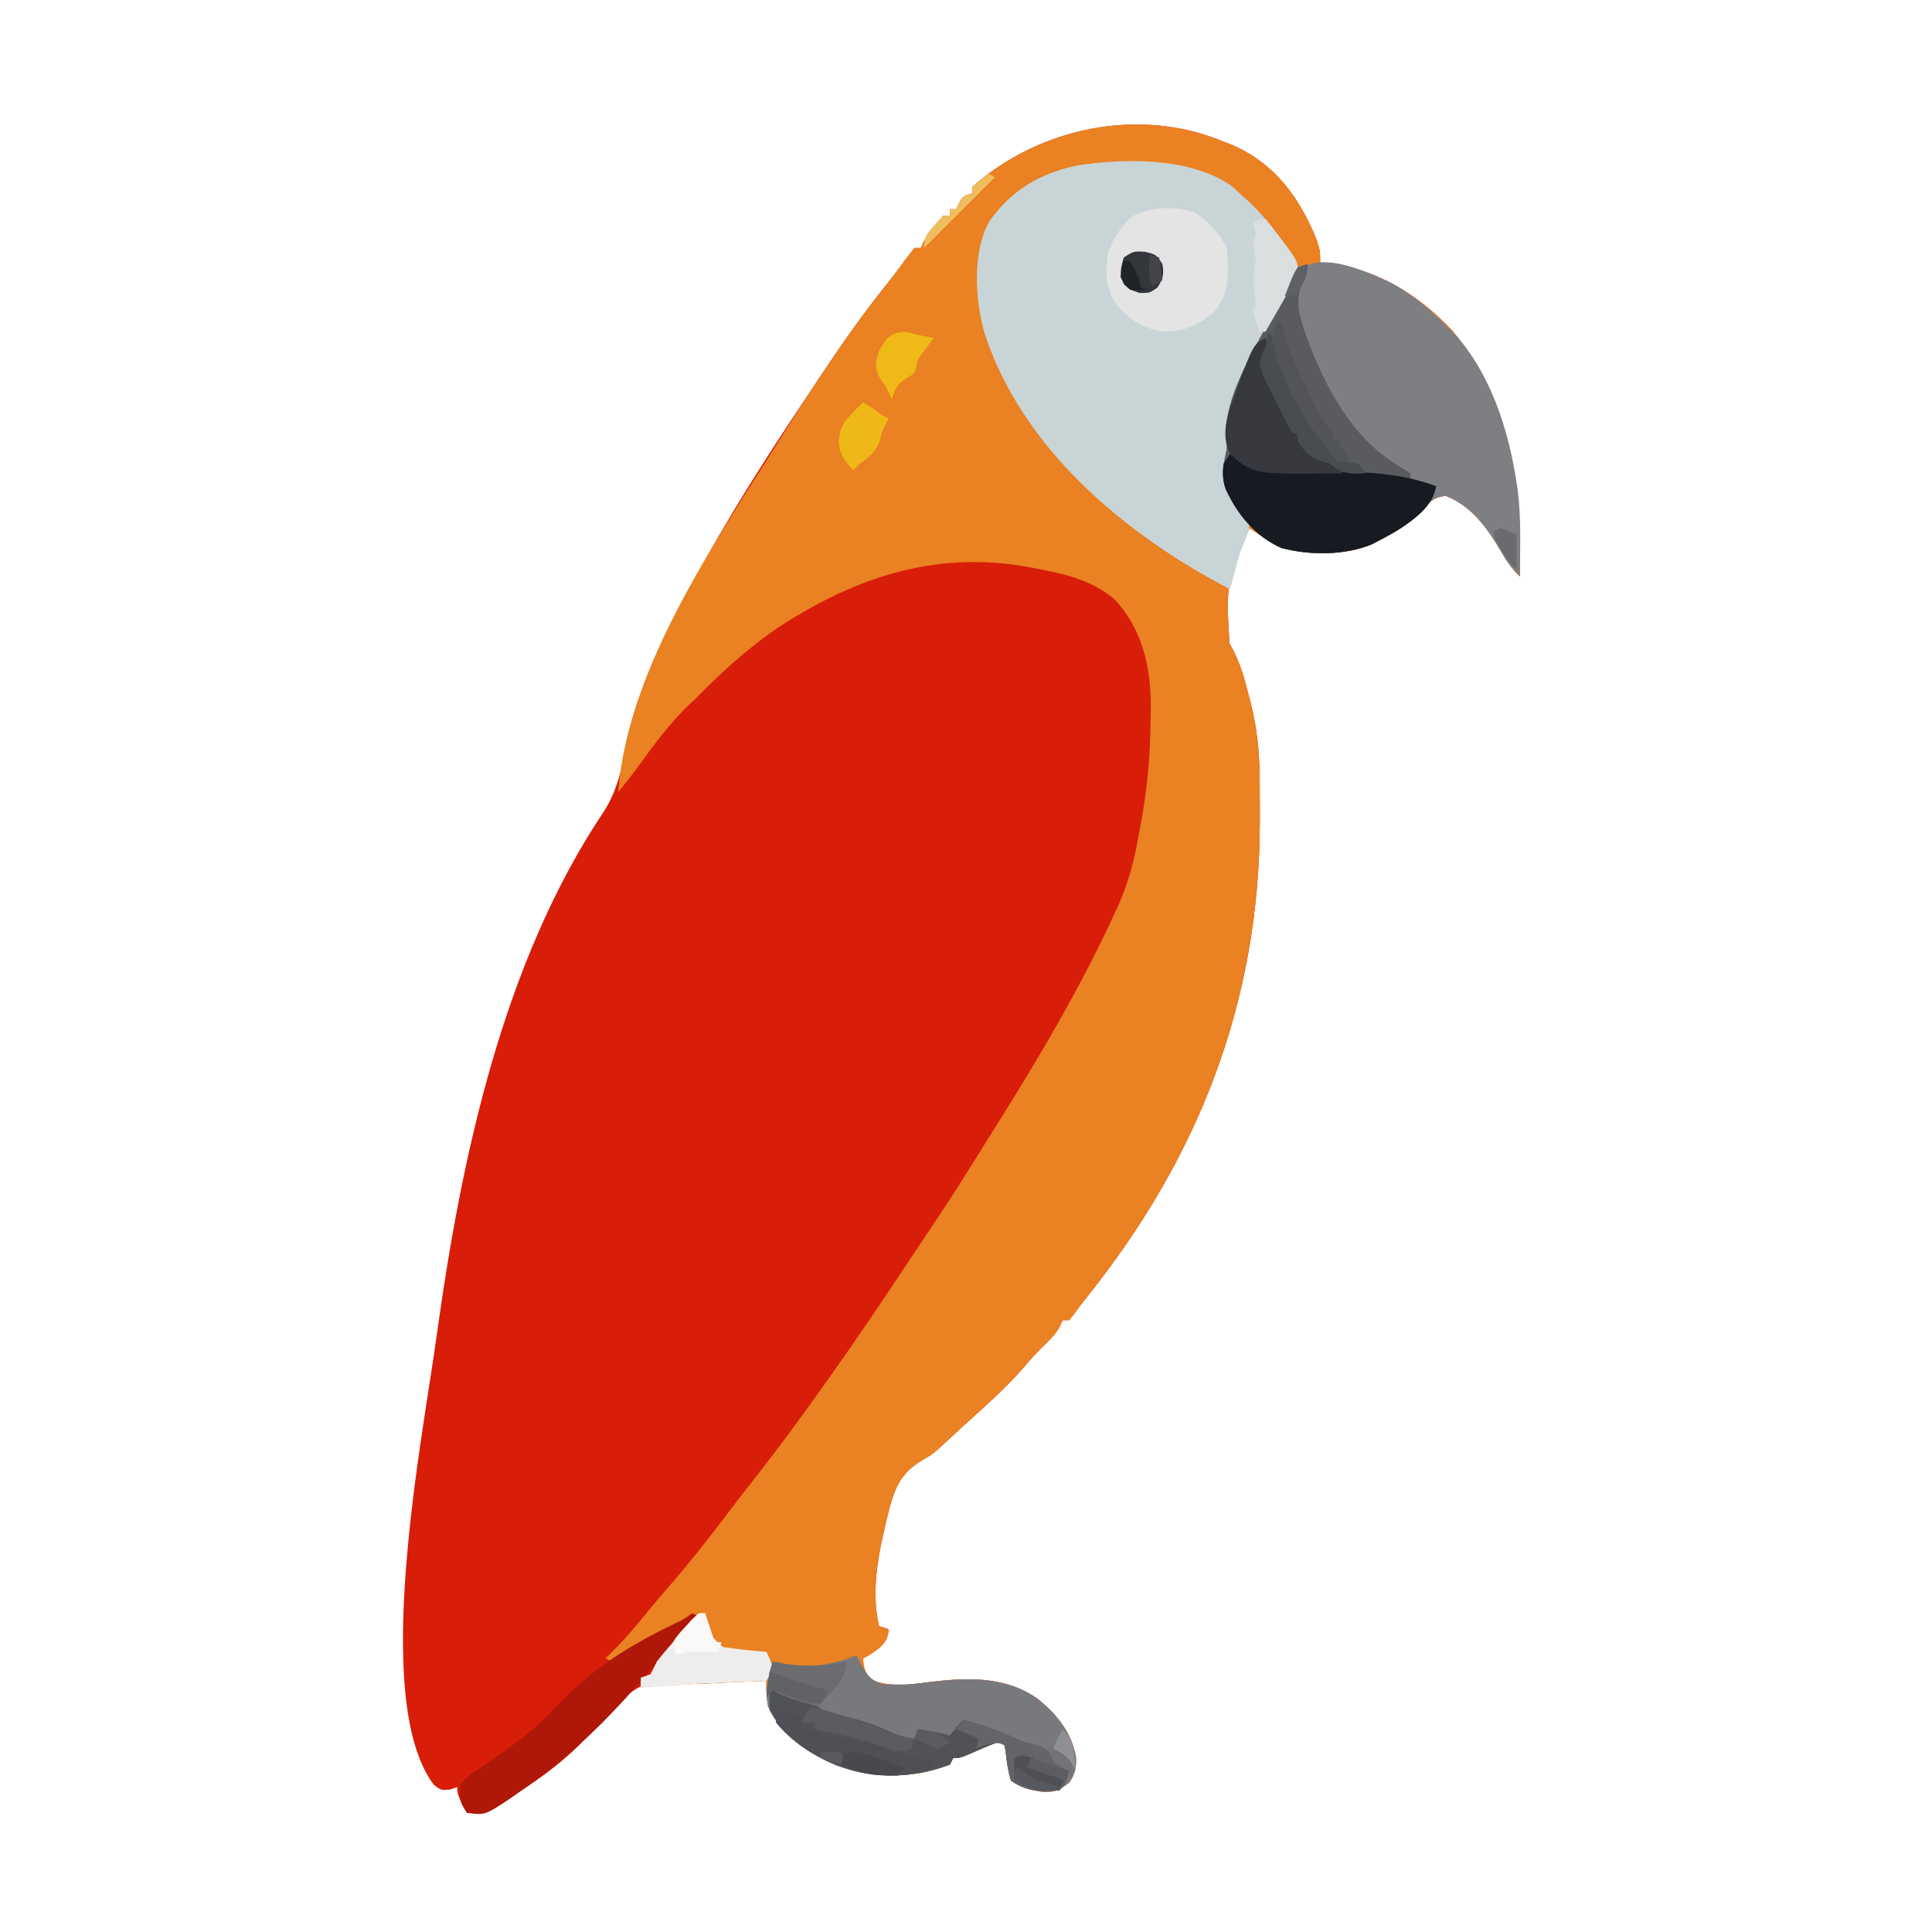
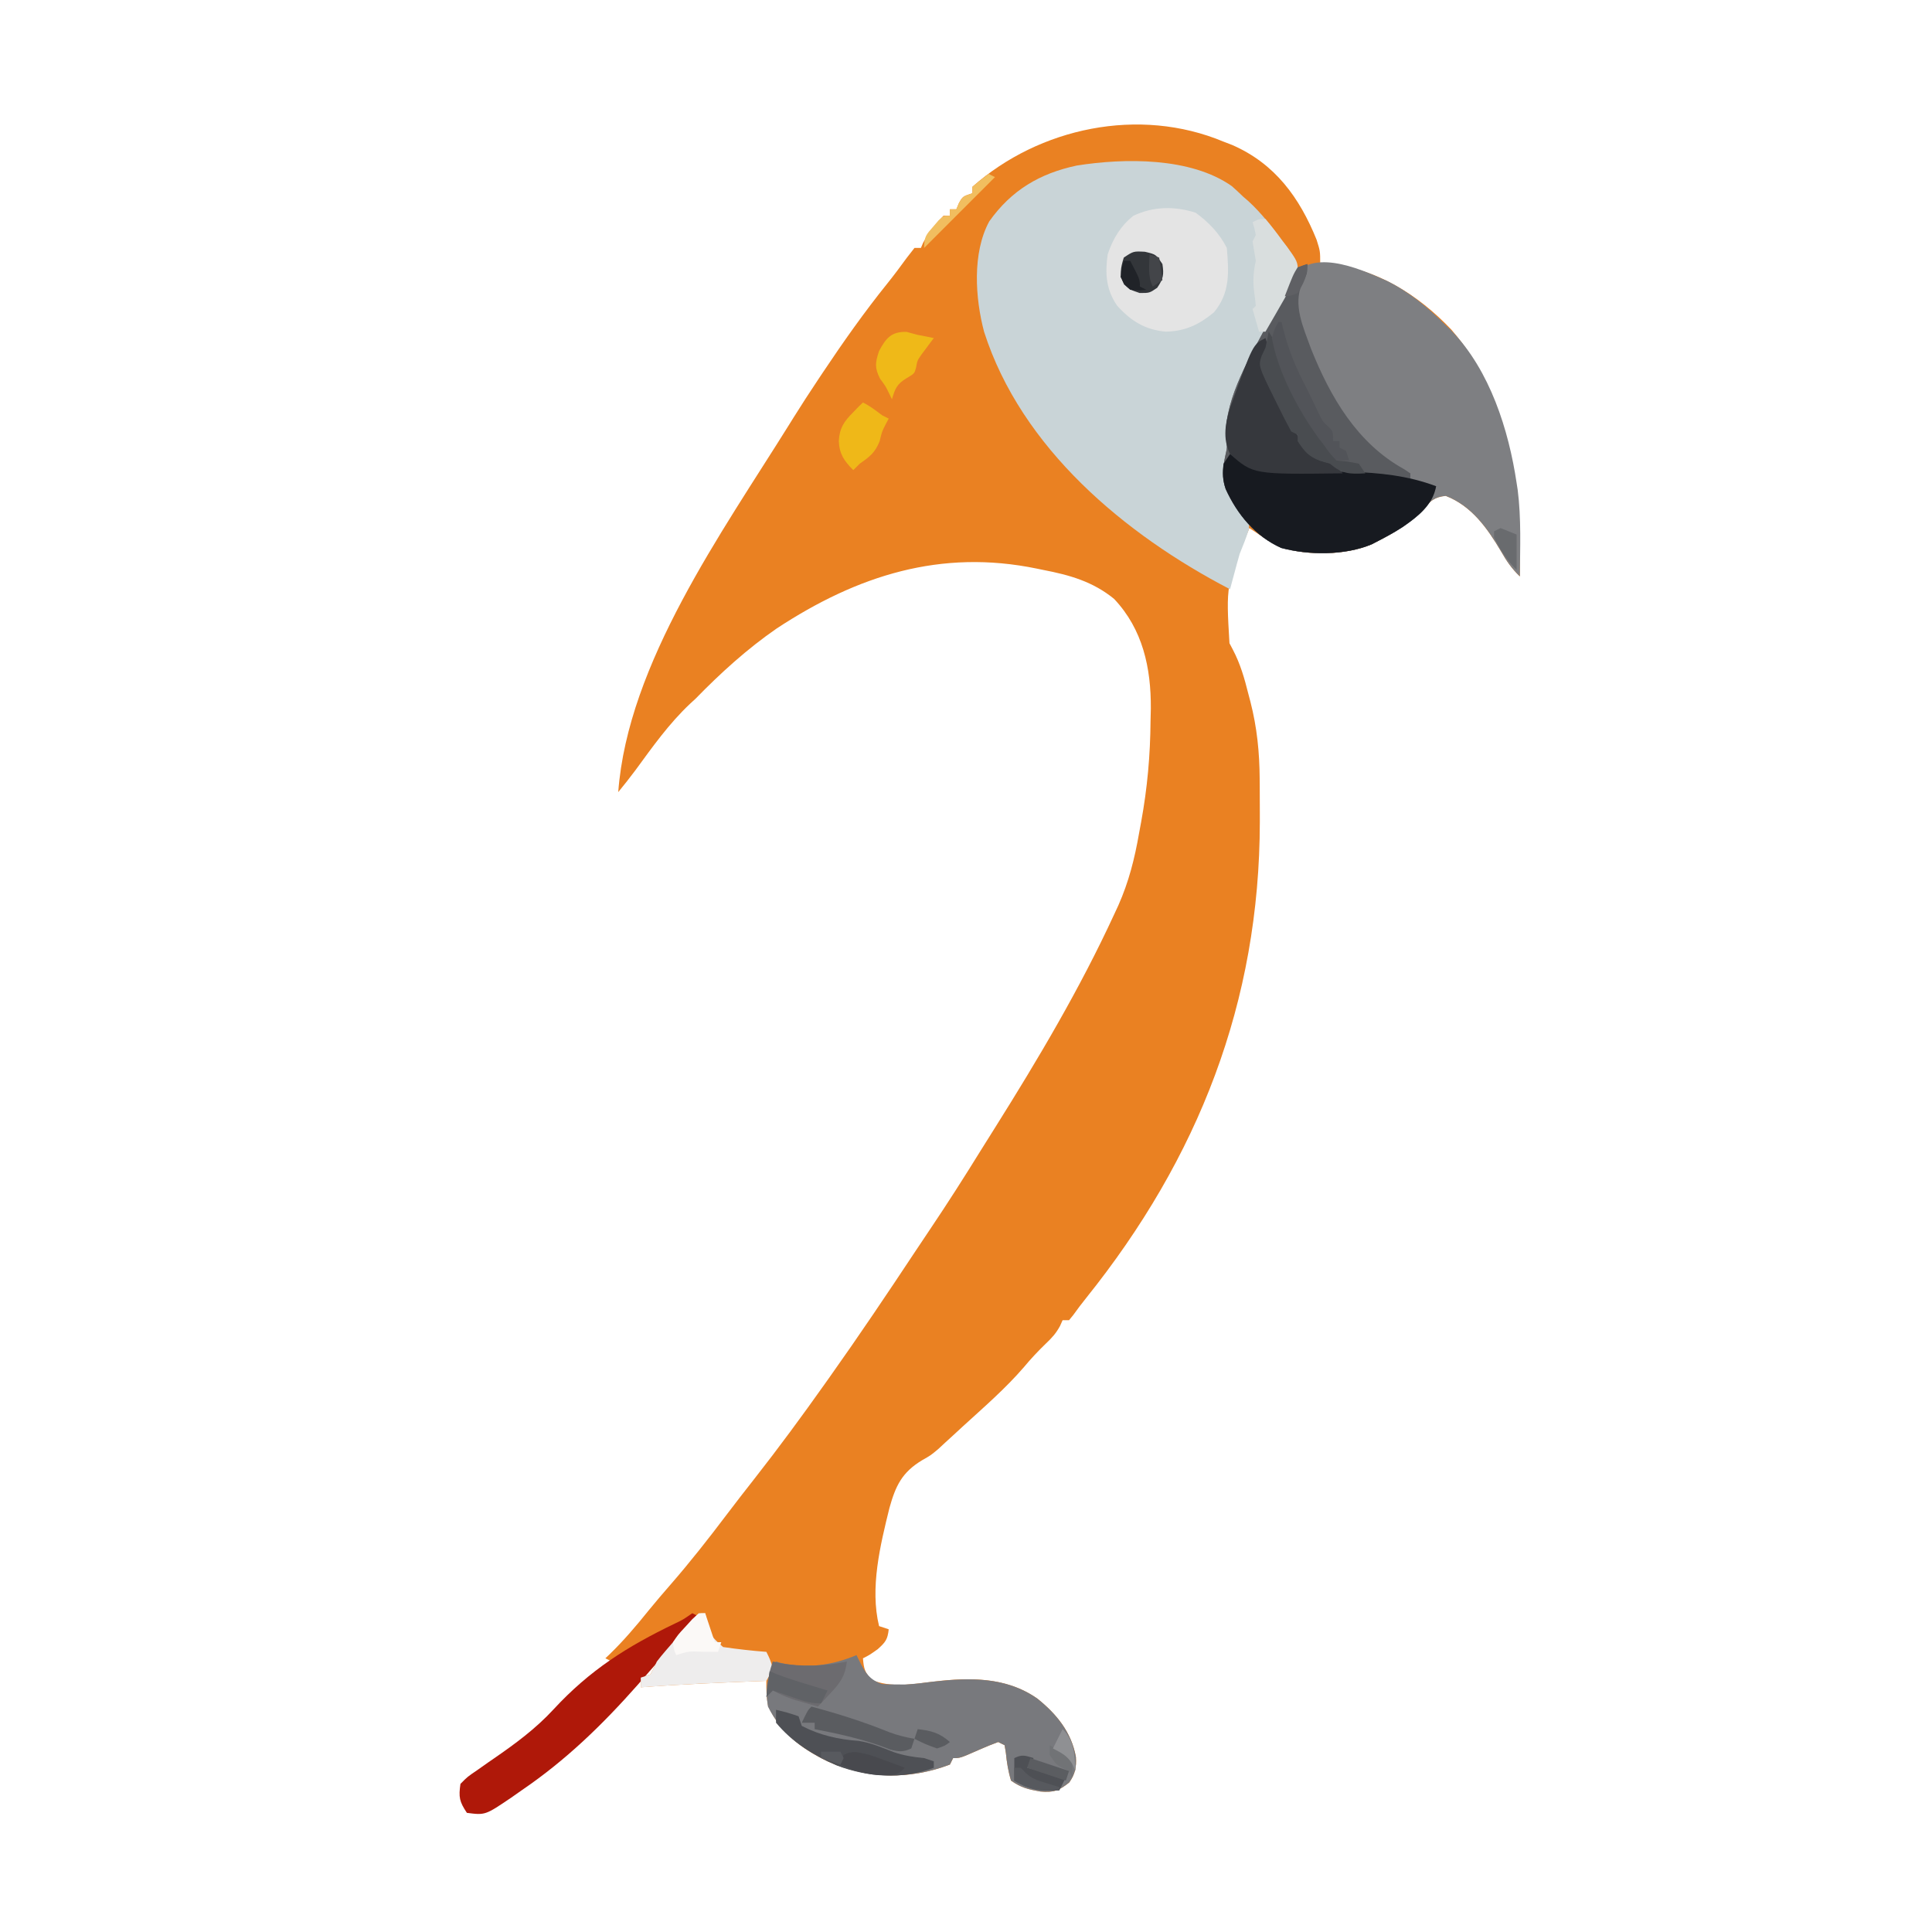
<svg xmlns="http://www.w3.org/2000/svg" version="1.1" width="600" height="600">
-   <path d="M0 0 C1.321 0.509 1.321 0.509 2.668 1.027 C15.969 6.822 23.595 17.384 28.875 30.438 C30 34 30 34 30 38 C30.583 38.014 31.165 38.028 31.766 38.043 C46.975 38.928 60.434 47.527 70.723 58.352 C89.396 80.068 92.253 107.569 92 135 C89.505 132.598 87.893 130.276 86.188 127.25 C81.939 120.079 77.081 113.141 69 110 C65.544 110.297 64.11 111.644 61.875 114.188 C57.768 118.462 53.253 121.3 48 124 C47.337 124.343 46.675 124.686 45.992 125.039 C37.747 128.499 26.178 128.664 17.719 125.945 C15.338 124.762 13.178 123.52 11 122 C10.01 121.34 9.02 120.68 8 120 C0.75 137.664 0.75 137.664 1.823 155.755 C2.163 156.402 2.504 157.049 2.855 157.715 C5.198 162.163 6.474 166.639 7.688 171.5 C7.9 172.303 8.112 173.106 8.33 173.934 C10.38 181.913 11.157 189.657 11.203 197.871 C11.21 198.702 11.217 199.534 11.224 200.39 C11.242 203.073 11.248 205.755 11.25 208.438 C11.251 209.355 11.251 210.272 11.252 211.218 C11.187 267.226 -7.829 315.65 -42.688 359.109 C-44.067 360.834 -45.414 362.586 -46.688 364.391 C-47.121 364.922 -47.554 365.453 -48 366 C-48.66 366 -49.32 366 -50 366 C-50.396 366.889 -50.396 366.889 -50.801 367.797 C-52.044 370.08 -53.304 371.474 -55.188 373.25 C-57.61 375.594 -59.85 377.968 -62 380.562 C-67.764 387.25 -74.495 393.051 -81 399 C-81.938 399.865 -82.877 400.73 -83.844 401.621 C-84.658 402.365 -85.473 403.109 -86.312 403.875 C-87.475 404.952 -87.475 404.952 -88.66 406.051 C-91 408 -91 408 -93.621 409.48 C-99.917 413.27 -101.855 417.455 -103.778 424.319 C-106.633 435.898 -109.88 449.146 -107 461 C-106.01 461.33 -105.02 461.66 -104 462 C-104.34 465.17 -104.999 465.999 -107.438 468.188 C-110 470 -110 470 -112 471 C-111.743 474.168 -111.417 475.61 -109.062 477.812 C-103.549 479.95 -98.008 479.264 -92.23 478.504 C-80.223 476.955 -68.06 476.345 -57.801 483.543 C-51.818 488.375 -47.283 493.929 -45.875 501.625 C-45.689 504.879 -46.07 506.872 -47.938 509.562 C-51.138 512.11 -52.854 512.754 -56.938 512.367 C-60.653 511.706 -62.856 511.201 -66 509 C-66.892 506.116 -67.31 503.401 -67.613 500.398 C-67.805 499.211 -67.805 499.211 -68 498 C-68.66 497.67 -69.32 497.34 -70 497 C-72.03 497.735 -74.027 498.562 -76 499.438 C-81.809 502 -81.809 502 -84 502 C-84.33 502.66 -84.66 503.32 -85 504 C-97.579 508.803 -110.78 508.457 -123 503 C-131.04 499.101 -137.691 494.119 -141.438 485.812 C-141.978 483.112 -142.041 480.742 -142 478 C-143.563 478.061 -145.125 478.122 -146.688 478.184 C-147.688 478.222 -148.689 478.26 -149.719 478.3 C-151.926 478.392 -154.132 478.499 -156.337 478.618 C-165.884 479.118 -165.884 479.118 -170.418 478.551 C-176.272 478.084 -179.84 478.316 -184.472 481.927 C-189.211 486.271 -193.572 490.938 -197.934 495.656 C-203.985 502.19 -210.594 507.13 -218 512 C-219.04 512.728 -220.081 513.457 -221.152 514.207 C-226.096 517.571 -228.872 519.4 -235 519 C-238 513.25 -238 513.25 -238 511 C-238.743 511.248 -239.485 511.495 -240.25 511.75 C-243 512 -243 512 -245.25 510.312 C-265.24 483.897 -248.484 401.408 -244.312 370.252 C-236.716 315.397 -223.773 254.707 -192.5 208.062 C-188.912 202.509 -187.545 197.126 -186.061 190.775 C-176.028 149.431 -149.437 109.078 -126 74 C-125.521 73.281 -125.043 72.562 -124.55 71.821 C-118.164 62.258 -111.6 52.935 -104.383 43.98 C-102.325 41.407 -100.366 38.795 -98.438 36.125 C-97.633 35.094 -96.829 34.062 -96 33 C-95.34 33 -94.68 33 -94 33 C-93.66 32.196 -93.66 32.196 -93.312 31.375 C-91.544 28.175 -89.463 25.71 -87 23 C-86.34 23 -85.68 23 -85 23 C-85 22.34 -85 21.68 -85 21 C-84.34 21 -83.68 21 -83 21 C-82.732 20.361 -82.464 19.721 -82.188 19.062 C-81 17 -81 17 -78 16 C-78 15.34 -78 14.68 -78 14 C-57.258 -4.369 -26.211 -10.984 0 0 Z " fill="#D81D08" transform="translate(380,44)" />
  <path d="M0 0 C1.321 0.509 1.321 0.509 2.668 1.027 C15.969 6.822 23.595 17.384 28.875 30.438 C30 34 30 34 30 38 C30.583 38.014 31.165 38.028 31.766 38.043 C46.975 38.928 60.434 47.527 70.723 58.352 C89.396 80.068 92.253 107.569 92 135 C89.505 132.598 87.893 130.276 86.188 127.25 C81.939 120.079 77.081 113.141 69 110 C65.544 110.297 64.11 111.644 61.875 114.188 C57.768 118.462 53.253 121.3 48 124 C47.337 124.343 46.675 124.686 45.992 125.039 C37.747 128.499 26.178 128.664 17.719 125.945 C15.338 124.762 13.178 123.52 11 122 C10.01 121.34 9.02 120.68 8 120 C0.75 137.664 0.75 137.664 1.823 155.755 C2.163 156.402 2.504 157.049 2.855 157.715 C5.198 162.163 6.474 166.639 7.688 171.5 C7.9 172.303 8.112 173.106 8.33 173.934 C10.38 181.913 11.157 189.657 11.203 197.871 C11.21 198.702 11.217 199.534 11.224 200.39 C11.242 203.073 11.248 205.755 11.25 208.438 C11.251 209.355 11.251 210.272 11.252 211.218 C11.187 267.226 -7.829 315.65 -42.688 359.109 C-44.067 360.834 -45.414 362.586 -46.688 364.391 C-47.121 364.922 -47.554 365.453 -48 366 C-48.66 366 -49.32 366 -50 366 C-50.396 366.889 -50.396 366.889 -50.801 367.797 C-52.044 370.08 -53.304 371.474 -55.188 373.25 C-57.61 375.594 -59.85 377.968 -62 380.562 C-67.764 387.25 -74.495 393.051 -81 399 C-81.938 399.865 -82.877 400.73 -83.844 401.621 C-85.066 402.737 -85.066 402.737 -86.312 403.875 C-87.087 404.593 -87.862 405.311 -88.66 406.051 C-91 408 -91 408 -93.621 409.48 C-99.917 413.27 -101.855 417.455 -103.778 424.319 C-106.633 435.898 -109.88 449.146 -107 461 C-106.01 461.33 -105.02 461.66 -104 462 C-104.34 465.17 -104.999 465.999 -107.438 468.188 C-110 470 -110 470 -112 471 C-111.743 474.168 -111.417 475.61 -109.062 477.812 C-103.549 479.95 -98.008 479.264 -92.23 478.504 C-80.223 476.955 -68.06 476.345 -57.801 483.543 C-51.818 488.375 -47.283 493.929 -45.875 501.625 C-45.689 504.879 -46.07 506.872 -47.938 509.562 C-51.138 512.11 -52.854 512.754 -56.938 512.367 C-60.653 511.706 -62.856 511.201 -66 509 C-66.892 506.116 -67.31 503.401 -67.613 500.398 C-67.741 499.607 -67.869 498.815 -68 498 C-68.66 497.67 -69.32 497.34 -70 497 C-72.03 497.735 -74.027 498.562 -76 499.438 C-81.809 502 -81.809 502 -84 502 C-84.33 502.66 -84.66 503.32 -85 504 C-97.579 508.803 -110.78 508.457 -123 503 C-131.04 499.101 -137.691 494.119 -141.438 485.812 C-141.978 483.112 -142.041 480.742 -142 478 C-155.013 478.503 -168.013 479.022 -181 480 C-181 479.01 -181 478.02 -181 477 C-180.01 476.67 -179.02 476.34 -178 476 C-177.284 474.692 -176.622 473.355 -176 472 C-175.098 470.819 -174.155 469.668 -173.18 468.547 C-172.645 467.928 -172.11 467.309 -171.559 466.672 C-171.003 466.038 -170.447 465.403 -169.875 464.75 C-169.312 464.1 -168.748 463.451 -168.168 462.781 C-166.782 461.184 -165.392 459.592 -164 458 C-172.12 461.952 -179.991 466.048 -187.672 470.812 C-188.44 471.204 -189.208 471.596 -190 472 C-190.66 471.67 -191.32 471.34 -192 471 C-191.599 470.622 -191.198 470.245 -190.785 469.855 C-186.319 465.531 -182.397 460.909 -178.504 456.066 C-176.298 453.365 -174.043 450.727 -171.751 448.099 C-165.647 441.09 -159.952 433.833 -154.352 426.418 C-151.53 422.683 -148.656 418.993 -145.765 415.312 C-138.243 405.726 -131.045 395.94 -124 386 C-123.449 385.225 -122.898 384.449 -122.33 383.65 C-113.225 370.825 -104.458 357.787 -95.774 344.673 C-94.23 342.346 -92.677 340.024 -91.117 337.707 C-85.691 329.643 -80.475 321.468 -75.366 313.2 C-73.935 310.895 -72.49 308.6 -71.043 306.305 C-57.593 284.899 -44.593 262.981 -34 240 C-33.567 239.068 -33.134 238.137 -32.688 237.177 C-29.432 229.825 -27.626 222.654 -26.25 214.75 C-26.042 213.631 -25.835 212.512 -25.621 211.359 C-23.677 200.725 -22.771 190.625 -22.688 179.812 C-22.658 178.574 -22.629 177.336 -22.6 176.061 C-22.514 163.422 -25.095 151.435 -34 142 C-40.578 136.619 -47.788 134.586 -56 133 C-56.982 132.797 -56.982 132.797 -57.983 132.59 C-87.772 126.447 -113.677 134.666 -138.803 151.186 C-147.956 157.509 -156.248 165.044 -164 173 C-164.545 173.5 -165.091 174 -165.652 174.516 C-172.236 180.709 -177.355 187.951 -182.674 195.216 C-184.391 197.526 -186.182 199.77 -188 202 C-185.031 161.992 -155.724 121.266 -135 88 C-134.532 87.248 -134.064 86.495 -133.583 85.72 C-131.117 81.772 -128.586 77.87 -126 74 C-125.521 73.281 -125.043 72.562 -124.55 71.821 C-118.164 62.258 -111.6 52.935 -104.383 43.98 C-102.325 41.407 -100.366 38.795 -98.438 36.125 C-97.633 35.094 -96.829 34.062 -96 33 C-95.34 33 -94.68 33 -94 33 C-93.773 32.464 -93.546 31.927 -93.312 31.375 C-91.544 28.175 -89.463 25.71 -87 23 C-86.34 23 -85.68 23 -85 23 C-85 22.34 -85 21.68 -85 21 C-84.34 21 -83.68 21 -83 21 C-82.732 20.361 -82.464 19.721 -82.188 19.062 C-81 17 -81 17 -78 16 C-78 15.34 -78 14.68 -78 14 C-57.258 -4.369 -26.211 -10.984 0 0 Z " fill="#EA8122" transform="translate(380,44)" />
  <path d="M0 0 C1.172 1.034 2.319 2.096 3.438 3.188 C4.267 3.905 4.267 3.905 5.113 4.637 C9.255 8.417 12.603 12.827 15.938 17.312 C16.396 17.911 16.854 18.509 17.326 19.125 C19.159 21.666 20.429 23.493 20.469 26.68 C19.088 30.036 17.307 33.088 15.438 36.188 C11.633 42.704 8.448 49.368 5.5 56.312 C5.123 57.201 4.746 58.089 4.357 59.004 C0.382 68.386 0.382 68.386 -0.625 78.438 C-0.466 83.995 -0.466 83.995 -1.562 86.188 C-1.831 91.704 -0.733 95.305 2.688 99.625 C5.487 103.48 5.487 103.48 5.27 106.59 C4.46 109.192 3.467 111.665 2.438 114.188 C1.849 116.222 1.286 118.264 0.75 120.312 C0.499 121.243 0.247 122.174 -0.012 123.133 C-0.193 123.811 -0.375 124.489 -0.562 125.188 C-33.304 108.172 -65.381 81.33 -76.938 45.25 C-79.709 34.856 -80.678 20.747 -75.34 10.941 C-68.475 1.258 -59.656 -3.96 -48.154 -6.402 C-33.331 -8.748 -12.772 -9.023 0 0 Z " fill="#C9D4D7" transform="translate(382.562,57.812)" />
  <path d="M0 0 C7.033 3.561 12.58 8.17 18.145 13.715 C18.771 14.318 19.398 14.921 20.043 15.543 C31.856 27.837 37.681 46.19 40.145 62.715 C40.255 63.428 40.366 64.141 40.48 64.875 C41.607 73.754 41.227 82.784 41.145 91.715 C38.65 89.313 37.037 86.99 35.332 83.965 C31.084 76.794 26.226 69.856 18.145 66.715 C14.689 67.012 13.254 68.359 11.02 70.902 C6.912 75.176 2.398 78.015 -2.855 80.715 C-3.518 81.058 -4.181 81.401 -4.863 81.754 C-13.158 85.234 -24.392 85.183 -32.996 82.871 C-41.032 79.223 -46.576 72.524 -50.207 64.594 C-51.429 61.053 -51.133 57.999 -50.355 54.402 C-49.702 51.542 -49.702 51.542 -50.168 47.902 C-50.268 35.866 -42.37 23.139 -36.91 12.733 C-35.813 10.634 -34.742 8.523 -33.672 6.41 C-32.963 5.032 -32.254 3.654 -31.543 2.277 C-31.218 1.632 -30.892 0.987 -30.557 0.322 C-24.63 -10.971 -9.048 -4.072 0 0 Z " fill="#7E7F82" transform="translate(430.855,87.285)" />
  <path d="M0 0 C0 3 0 3 -1.625 6.062 C-4.558 12.752 -1.191 19.776 1.125 26.25 C7.165 41.368 15.482 55.642 29.988 63.668 C30.652 64.108 31.316 64.547 32 65 C32 65.66 32 66.32 32 67 C34.64 67.66 37.28 68.32 40 69 C38.274 75.905 32.999 79.566 27.125 83.25 C25.432 84.195 23.724 85.114 22 86 C21.337 86.343 20.675 86.686 19.992 87.039 C11.698 90.52 0.463 90.468 -8.141 88.156 C-16.177 84.508 -21.72 77.809 -25.352 69.879 C-26.574 66.338 -26.278 63.284 -25.5 59.688 C-24.846 56.827 -24.846 56.827 -25.312 53.188 C-25.412 41.152 -17.514 28.424 -12.054 18.019 C-10.958 15.919 -9.886 13.808 -8.816 11.695 C-8.108 10.317 -7.398 8.94 -6.688 7.562 C-6.362 6.917 -6.037 6.272 -5.702 5.607 C-3.344 1.115 -3.344 1.115 0 0 Z " fill="#595B5F" transform="translate(406,82)" />
  <path d="M0 0 C0.3 0.615 0.601 1.23 0.91 1.863 C2.793 5.554 3.985 7.662 8 9 C9.56 9.094 11.124 9.13 12.688 9.125 C13.496 9.128 14.304 9.13 15.137 9.133 C18.072 8.997 20.94 8.621 23.852 8.24 C35.297 6.96 46.478 6.722 56.199 13.543 C62.182 18.375 66.717 23.929 68.125 31.625 C68.311 34.879 67.93 36.872 66.062 39.562 C62.862 42.11 61.146 42.754 57.062 42.367 C53.347 41.706 51.144 41.201 48 39 C47.108 36.116 46.69 33.401 46.387 30.398 C46.259 29.607 46.131 28.815 46 28 C45.34 27.67 44.68 27.34 44 27 C41.97 27.735 39.973 28.562 38 29.438 C32.191 32 32.191 32 30 32 C29.505 32.99 29.505 32.99 29 34 C16.421 38.803 3.22 38.457 -9 33 C-17.06 29.091 -23.438 24.125 -27.5 16 C-28.364 10.817 -27.978 6.467 -25 2 C-24.457 2.16 -23.915 2.32 -23.355 2.484 C-15.3 4.248 -7.512 3.187 0 0 Z " fill="#78797D" transform="translate(266,514)" />
  <path d="M0 0 C1.073 0.639 2.145 1.279 3.25 1.938 C13.056 6.823 26.3 5.269 37.021 5.518 C46.298 5.798 55.26 6.693 64 10 C62.947 15.952 58.372 19.319 53.629 22.68 C51.135 24.244 48.618 25.654 46 27 C45.337 27.343 44.675 27.686 43.992 28.039 C35.698 31.52 24.463 31.468 15.859 29.156 C7.828 25.51 2.281 18.814 -1.348 10.887 C-2.301 8.13 -2.401 5.876 -2 3 C-1.34 2.01 -0.68 1.02 0 0 Z " fill="#171A20" transform="translate(382,141)" />
  <path d="M0 0 C4.005 2.887 7.464 6.49 9.688 10.938 C10.338 18.561 10.718 24.901 5.688 30.938 C1.096 34.742 -3.258 36.829 -9.312 36.938 C-15.735 36.326 -20.008 33.674 -24.312 28.938 C-27.844 23.926 -28.147 18.878 -27.312 12.938 C-25.717 8.158 -23.306 4.084 -19.312 0.938 C-13.108 -1.995 -6.503 -2.086 0 0 Z " fill="#E4E4E4" transform="translate(371.312,66.062)" />
-   <path d="M0 0 C2.108 0.592 4.211 1.199 6.312 1.812 C8.07 2.317 8.07 2.317 9.863 2.832 C13 4 13 4 14.473 5.516 C16.927 7.901 19.842 8.165 23.125 8.938 C28.414 10.235 33.282 11.817 38.191 14.184 C40.413 15.186 42.587 15.689 45 16 C45.33 15.01 45.66 14.02 46 13 C49.377 13.537 52.697 14.111 56 15 C57.32 13.35 58.64 11.7 60 10 C65.874 11.619 71.383 13.51 76.898 16.102 C79.232 17.166 79.232 17.166 82.812 17.938 C86.64 19.213 87.726 20.751 90 24 C90.99 24.66 91.98 25.32 93 26 C92.427 28.867 92.139 29.861 90 32 C84.341 32.48 79.799 32.359 75 29 C74.108 26.116 73.69 23.401 73.387 20.398 C73.259 19.607 73.131 18.815 73 18 C72.34 17.67 71.68 17.34 71 17 C68.97 17.735 66.973 18.562 65 19.438 C59.191 22 59.191 22 57 22 C56.67 22.66 56.34 23.32 56 24 C43.421 28.803 30.22 28.457 18 23 C10.562 19.393 3.79 14.58 0 7 C-0.04 4.667 -0.043 2.333 0 0 Z " fill="#505257" transform="translate(239,524)" />
  <path d="M0 0 C0.99 0.495 0.99 0.495 2 1 C1.359 1.701 0.719 2.402 0.059 3.125 C-5.801 9.549 -5.801 9.549 -11.562 16.062 C-12.708 17.375 -13.854 18.688 -15 20 C-15.639 20.733 -16.279 21.467 -16.938 22.223 C-27.949 34.672 -39.247 45.636 -53 55 C-54.049 55.737 -55.099 56.475 -56.18 57.234 C-64.299 62.735 -64.299 62.735 -70 62 C-72.335 58.498 -72.602 57.122 -72 53 C-69.832 50.797 -69.832 50.797 -66.812 48.75 C-65.696 47.963 -64.58 47.175 -63.465 46.387 C-62.887 45.989 -62.31 45.591 -61.714 45.181 C-54.986 40.546 -48.635 35.872 -43.09 29.855 C-31.805 17.651 -20.331 10.391 -5.442 3.227 C-2.842 1.983 -2.842 1.983 0 0 Z " fill="#AF1809" transform="translate(215,501)" />
  <path d="M0 0 C1 3 1 3 -0.184 6.168 C-1.302 11.416 0.305 13.835 2.938 18.312 C3.356 19.055 3.774 19.798 4.204 20.563 C5.44 22.727 6.711 24.867 8 27 C8.967 28.613 8.967 28.613 9.953 30.258 C13.215 35.34 13.215 35.34 18.25 38.438 C19.611 38.716 19.611 38.716 21 39 C22.672 40.535 22.672 40.535 24 42 C-3.789 42.342 -3.789 42.342 -11 36 C-13.414 31.171 -12.437 26.039 -10.801 21.129 C-3.907 1.954 -3.907 1.954 0 0 Z " fill="#36383D" transform="translate(393,105)" />
  <path d="M0 0 C0.66 0 1.32 0 2 0 C2.22 0.94 2.22 0.94 2.445 1.898 C3.732 7.104 3.732 7.104 7.562 10.5 C12.033 11.15 16.495 11.662 21 12 C22.125 14.25 22.125 14.25 23 17 C22.055 19.172 22.055 19.172 21 21 C20.352 21.025 19.703 21.05 19.035 21.076 C6.677 21.558 -5.667 22.071 -18 23 C-18 22.01 -18 21.02 -18 20 C-17.01 19.67 -16.02 19.34 -15 19 C-14.283 17.693 -13.621 16.355 -13 15 C-12.109 13.831 -11.179 12.691 -10.215 11.582 C-9.419 10.661 -9.419 10.661 -8.607 9.721 C-8.056 9.091 -7.505 8.461 -6.938 7.812 C-6.383 7.171 -5.828 6.53 -5.256 5.869 C-1.26 1.26 -1.26 1.26 0 0 Z " fill="#EEEDED" transform="translate(217,501)" />
  <path d="M0 0 C3.438 0.812 3.438 0.812 7 2 C7.33 2.99 7.66 3.98 8 5 C13.616 7.908 19.43 9.208 25.68 9.656 C29.458 10.216 32.868 11.706 36.414 13.082 C39.648 14.23 42.598 14.646 46 15 C46.99 15.33 47.98 15.66 49 16 C49 16.66 49 17.32 49 18 C39.186 21.738 28.52 20.939 18.82 17.266 C11.556 14.006 5.107 10.183 0 4 C0 2.68 0 1.36 0 0 Z " fill="#4E5055" transform="translate(241,531)" />
  <path d="M0 0 C1.836 2.192 3.52 4.373 5.188 6.688 C5.664 7.313 6.14 7.939 6.631 8.584 C9.972 13.201 9.972 13.201 10.086 16.438 C8.479 20.23 6.512 23.758 4.438 27.312 C4.013 28.053 3.588 28.794 3.15 29.557 C2.106 31.375 1.054 33.188 0 35 C-0.66 35 -1.32 35 -2 35 C-2.66 32.69 -3.32 30.38 -4 28 C-3.67 27.67 -3.34 27.34 -3 27 C-3.117 25.578 -3.294 24.162 -3.5 22.75 C-3.951 19.181 -3.761 16.52 -3 13 C-3.314 10.997 -3.645 8.996 -4 7 C-3.67 6.34 -3.34 5.68 -3 5 C-3.399 2.902 -3.399 2.902 -4 1 C-2 0 -2 0 0 0 Z " fill="#D9DEDE" transform="translate(393,68)" />
  <path d="M0 0 C1.999 2.999 3.032 5.621 4.25 9 C7.9 18.658 12.692 27.735 19.25 35.75 C21 38 21 38 21 40 C22.114 40.103 23.227 40.206 24.375 40.312 C26.169 40.653 26.169 40.653 28 41 C28.66 41.99 29.32 42.98 30 44 C25.061 44.285 22.771 44.163 19 41 C18.01 40.711 17.02 40.422 16 40.125 C12.381 38.768 11.083 37.205 9 34 C9 33.34 9 32.68 9 32 C8.34 31.67 7.68 31.34 7 31 C5.595 28.435 4.277 25.878 3 23.25 C2.644 22.533 2.288 21.817 1.922 21.078 C-3.213 10.655 -3.213 10.655 -2.188 7.5 C-1.796 6.675 -1.404 5.85 -1 5 C-0.631 3.341 -0.287 1.675 0 0 Z " fill="#494C50" transform="translate(394,103)" />
-   <path d="M0 0 C5.874 1.619 11.383 3.51 16.898 6.102 C19.232 7.166 19.232 7.166 22.812 7.938 C26.64 9.213 27.726 10.751 30 14 C30.99 14.66 31.98 15.32 33 16 C32.427 18.867 32.139 19.861 30 22 C24.341 22.48 19.799 22.359 15 19 C14.108 16.116 13.69 13.401 13.387 10.398 C13.259 9.607 13.131 8.815 13 8 C9.799 6.4 7.277 7.968 4 9 C4.33 8.01 4.66 7.02 5 6 C2.69 5.01 0.38 4.02 -2 3 C-1.34 2.01 -0.68 1.02 0 0 Z " fill="#636569" transform="translate(299,534)" />
  <path d="M0 0 C1.054 0.244 1.054 0.244 2.129 0.492 C8.907 1.691 16.285 1.492 23 0 C22.501 4.457 20.98 6.577 17.938 9.812 C17.204 10.603 16.471 11.393 15.715 12.207 C15.149 12.799 14.583 13.39 14 14 C12.415 13.546 10.832 13.087 9.25 12.625 C8.368 12.37 7.487 12.115 6.578 11.852 C4.239 11.079 2.166 10.164 0 9 C-0.66 9.66 -1.32 10.32 -2 11 C-1.125 3.375 -1.125 3.375 0 0 Z " fill="#6C6B6F" transform="translate(240,516)" />
  <path d="M0 0 C1.732 0.464 1.732 0.464 3.5 0.938 C4.469 1.123 5.439 1.309 6.438 1.5 C7.118 1.644 7.799 1.789 8.5 1.938 C8.151 2.396 7.801 2.855 7.441 3.328 C6.759 4.249 6.759 4.249 6.062 5.188 C5.61 5.791 5.158 6.394 4.691 7.016 C3.393 8.883 3.393 8.883 2.992 11.082 C2.5 12.938 2.5 12.938 0.062 14.375 C-2.98 16.23 -3.505 17.59 -4.5 20.938 C-4.768 20.381 -5.036 19.824 -5.312 19.25 C-6.471 16.859 -6.471 16.859 -8.188 14.562 C-9.92 11.097 -9.697 9.602 -8.5 5.938 C-6.369 1.993 -4.752 -0.085 0 0 Z " fill="#EFB918" transform="translate(281.5,103.062)" />
  <path d="M0 0 C2.219 1.109 4.018 2.514 6 4 C6.66 4.33 7.32 4.66 8 5 C7.567 5.804 7.567 5.804 7.125 6.625 C5.893 9.045 5.893 9.045 5.188 12 C3.767 15.588 2.12 16.816 -1 19 C-1.66 19.66 -2.32 20.32 -3 21 C-5.858 18.142 -7.317 16.019 -7.5 12 C-7.293 7.937 -5.894 5.894 -3 3 C-2.422 2.402 -1.845 1.804 -1.25 1.188 C-0.838 0.796 -0.425 0.404 0 0 Z " fill="#EFB818" transform="translate(268,125)" />
  <path d="M0 0 C8.274 2.22 16.214 4.713 24.16 7.949 C26.781 8.919 29.249 9.541 32 10 C31.67 10.99 31.34 11.98 31 13 C28.477 14.165 27.167 14.045 24.477 13.328 C23.065 12.794 23.065 12.794 21.625 12.25 C14.845 9.839 8.059 8.378 1 7 C1 6.34 1 5.68 1 5 C-0.32 5 -1.64 5 -3 5 C-1.125 1.125 -1.125 1.125 0 0 Z " fill="#5A5C60" transform="translate(252,530)" />
  <path d="M0 0 C0.33 0 0.66 0 1 0 C1.159 0.678 1.317 1.356 1.48 2.055 C3.203 8.925 5.68 14.77 9 21 C10.269 23.621 11.533 26.244 12.789 28.871 C13.896 31.048 13.896 31.048 15.648 32.598 C17 34 17 34 17 37 C17.66 37 18.32 37 19 37 C19 37.66 19 38.32 19 39 C19.66 39.33 20.32 39.66 21 40 C21.33 40.99 21.66 41.98 22 43 C20.68 43 19.36 43 18 43 C15.938 40.75 15.938 40.75 14 38 C13.524 37.388 13.049 36.775 12.559 36.145 C6.223 27.428 -0.075 15.692 -2 5 C-1.125 2.062 -1.125 2.062 0 0 Z " fill="#525459" transform="translate(397,100)" />
  <path d="M0 0 C3.438 0.812 3.438 0.812 5.438 3.812 C5.948 7.13 5.724 8.393 3.812 11.188 C1.438 12.812 1.438 12.812 -1.625 12.812 C-4.562 11.812 -4.562 11.812 -6.5 10.125 C-7.959 6.95 -7.567 5.114 -6.562 1.812 C-3.562 -0.188 -3.562 -0.188 0 0 Z " fill="#33363A" transform="translate(355.562,78.188)" />
  <path d="M0 0 C-0.99 1.485 -0.99 1.485 -2 3 C3.94 4.485 3.94 4.485 10 6 C9.34 7.32 8.68 8.64 8 10 C2.327 10.293 -0.991 10.006 -6 7 C-6 4.69 -6 2.38 -6 0 C-3.509 -1.245 -2.589 -0.777 0 0 Z " fill="#4E5055" transform="translate(321,546)" />
  <path d="M0 0 C0.99 2.97 1.98 5.94 3 9 C3.66 9 4.32 9 5 9 C4.67 9.99 4.34 10.98 4 12 C2.342 12 0.685 11.994 -0.973 11.965 C-5.117 11.795 -5.117 11.795 -9 13 C-9.738 11.297 -9.738 11.297 -10 9 C-8.418 6.641 -8.418 6.641 -6.188 4.25 C-5.459 3.451 -4.731 2.652 -3.98 1.828 C-2 0 -2 0 0 0 Z " fill="#FBF9F7" transform="translate(219,501)" />
  <path d="M0 0 C0.684 0.286 1.369 0.572 2.074 0.867 C5.284 2.11 8.519 3.127 11.812 4.125 C12.974 4.478 14.135 4.831 15.332 5.195 C16.212 5.461 17.093 5.726 18 6 C17.34 7.32 16.68 8.64 16 10 C13.034 10 11.267 9.526 8.5 8.562 C7.727 8.296 6.953 8.029 6.156 7.754 C5.089 7.381 5.089 7.381 4 7 C3.01 6.67 2.02 6.34 1 6 C0.34 6.66 -0.32 7.32 -1 8 C-0.67 5.36 -0.34 2.72 0 0 Z " fill="#606266" transform="translate(239,519)" />
  <path d="M0 0 C3.699 1.251 7.353 2.605 11 4 C8.54 6.46 7.764 6.297 4.375 6.312 C-0.682 6.232 -4.402 5.044 -9 3 C-8.67 2.01 -8.34 1.02 -8 0 C-4.99 -1.505 -3.302 -0.753 0 0 Z " fill="#48494E" transform="translate(270,545)" />
  <path d="M0 0 C0.66 0.33 1.32 0.66 2 1 C-5.26 8.26 -12.52 15.52 -20 23 C-20 19.456 -19.39 18.897 -17.125 16.312 C-16.324 15.379 -16.324 15.379 -15.508 14.426 C-14 13 -14 13 -12 13 C-12 12.34 -12 11.68 -12 11 C-11.34 11 -10.68 11 -10 11 C-9.732 10.361 -9.464 9.721 -9.188 9.062 C-8 7 -8 7 -5 6 C-5 5.34 -5 4.68 -5 4 C-3.374 2.618 -1.707 1.281 0 0 Z " fill="#F1BE5F" transform="translate(307,54)" />
  <path d="M0 0 C2.475 0.99 2.475 0.99 5 2 C5 5.63 5 9.26 5 13 C1.742 9.742 0.134 7.047 -2 3 C-2 2.34 -2 1.68 -2 1 C-1.34 0.67 -0.68 0.34 0 0 Z " fill="#696B6E" transform="translate(466,164)" />
  <path d="M0 0 C4.219 0.479 6.797 1.166 10 4 C8.438 5.188 8.438 5.188 6 6 C2.25 4.625 2.25 4.625 -1 3 C-0.67 2.01 -0.34 1.02 0 0 Z " fill="#5A5C60" transform="translate(285,537)" />
  <path d="M0 0 C3.465 1.98 3.465 1.98 7 4 C7 5.98 7 7.96 7 10 C6.67 9.34 6.34 8.68 6 8 C5.041 7.536 5.041 7.536 4.062 7.062 C2 6 2 6 0 3 C0 2.01 0 1.02 0 0 Z " fill="#717376" transform="translate(326,542)" />
  <path d="M0 0 C0.66 0 1.32 0 2 0 C5 5.75 5 5.75 5 8 C5.66 8.33 6.32 8.66 7 9 C4.688 9.25 4.688 9.25 2 9 C0.125 7.312 0.125 7.312 -1 5 C-0.688 2.25 -0.688 2.25 0 0 Z " fill="#202328" transform="translate(349,81)" />
  <path d="M0 0 C0.66 0 1.32 0 2 0 C2.659 0.69 2.659 0.69 3.332 1.395 C5.346 3.333 7.028 3.878 9.688 4.688 C10.496 4.939 11.304 5.19 12.137 5.449 C12.752 5.631 13.366 5.813 14 6 C14 6.33 14 6.66 14 7 C8.327 7.293 5.009 7.006 0 4 C0 2.68 0 1.36 0 0 Z " fill="#57595E" transform="translate(315,549)" />
  <path d="M0 0 C3.745 3.745 3.689 7.983 4 13 C3.724 12.376 3.448 11.752 3.164 11.109 C1.638 8.344 -0.249 7.448 -3 6 C-2.01 4.02 -1.02 2.04 0 0 Z " fill="#8F9093" transform="translate(330,537)" />
  <path d="M0 0 C3.96 1.32 7.92 2.64 12 4 C11.67 4.99 11.34 5.98 11 7 C7.04 5.68 3.08 4.36 -1 3 C-0.67 2.01 -0.34 1.02 0 0 Z " fill="#5B5D61" transform="translate(320,546)" />
  <path d="M0 0 C0.99 0.33 1.98 0.66 3 1 C3.33 3.31 3.66 5.62 4 8 C3.01 8.66 2.02 9.32 1 10 C-0.607 6.785 -0.057 3.564 0 0 Z " fill="#434549" transform="translate(357,79)" />
  <path d="M0 0 C0 3.779 -1.047 5.791 -3 9 C-5.188 9.875 -5.188 9.875 -7 10 C-4.391 3.291 -4.391 3.291 -3 1 C-2.01 0.67 -1.02 0.34 0 0 Z " fill="#5F6064" transform="translate(406,82)" />
  <path d="M0 0 C1.98 0 3.96 0 6 0 C6.33 0.66 6.66 1.32 7 2 C6.67 2.66 6.34 3.32 6 4 C4.02 3.34 2.04 2.68 0 2 C0 1.34 0 0.68 0 0 Z " fill="#585A5F" transform="translate(255,544)" />
  <path d="" fill="#EDEBEA" transform="translate(0,0)" />
  <path d="" fill="#EDEBEA" transform="translate(0,0)" />
  <path d="" fill="#EDEBEA" transform="translate(0,0)" />
  <path d="" fill="#EDEBEA" transform="translate(0,0)" />
  <path d="" fill="#EDEBEA" transform="translate(0,0)" />
  <path d="" fill="#EEECEB" transform="translate(0,0)" />
  <path d="" fill="#E7E7E8" transform="translate(0,0)" />
  <path d="" fill="#EDEBEA" transform="translate(0,0)" />
  <path d="" fill="#E7E7E8" transform="translate(0,0)" />
</svg>